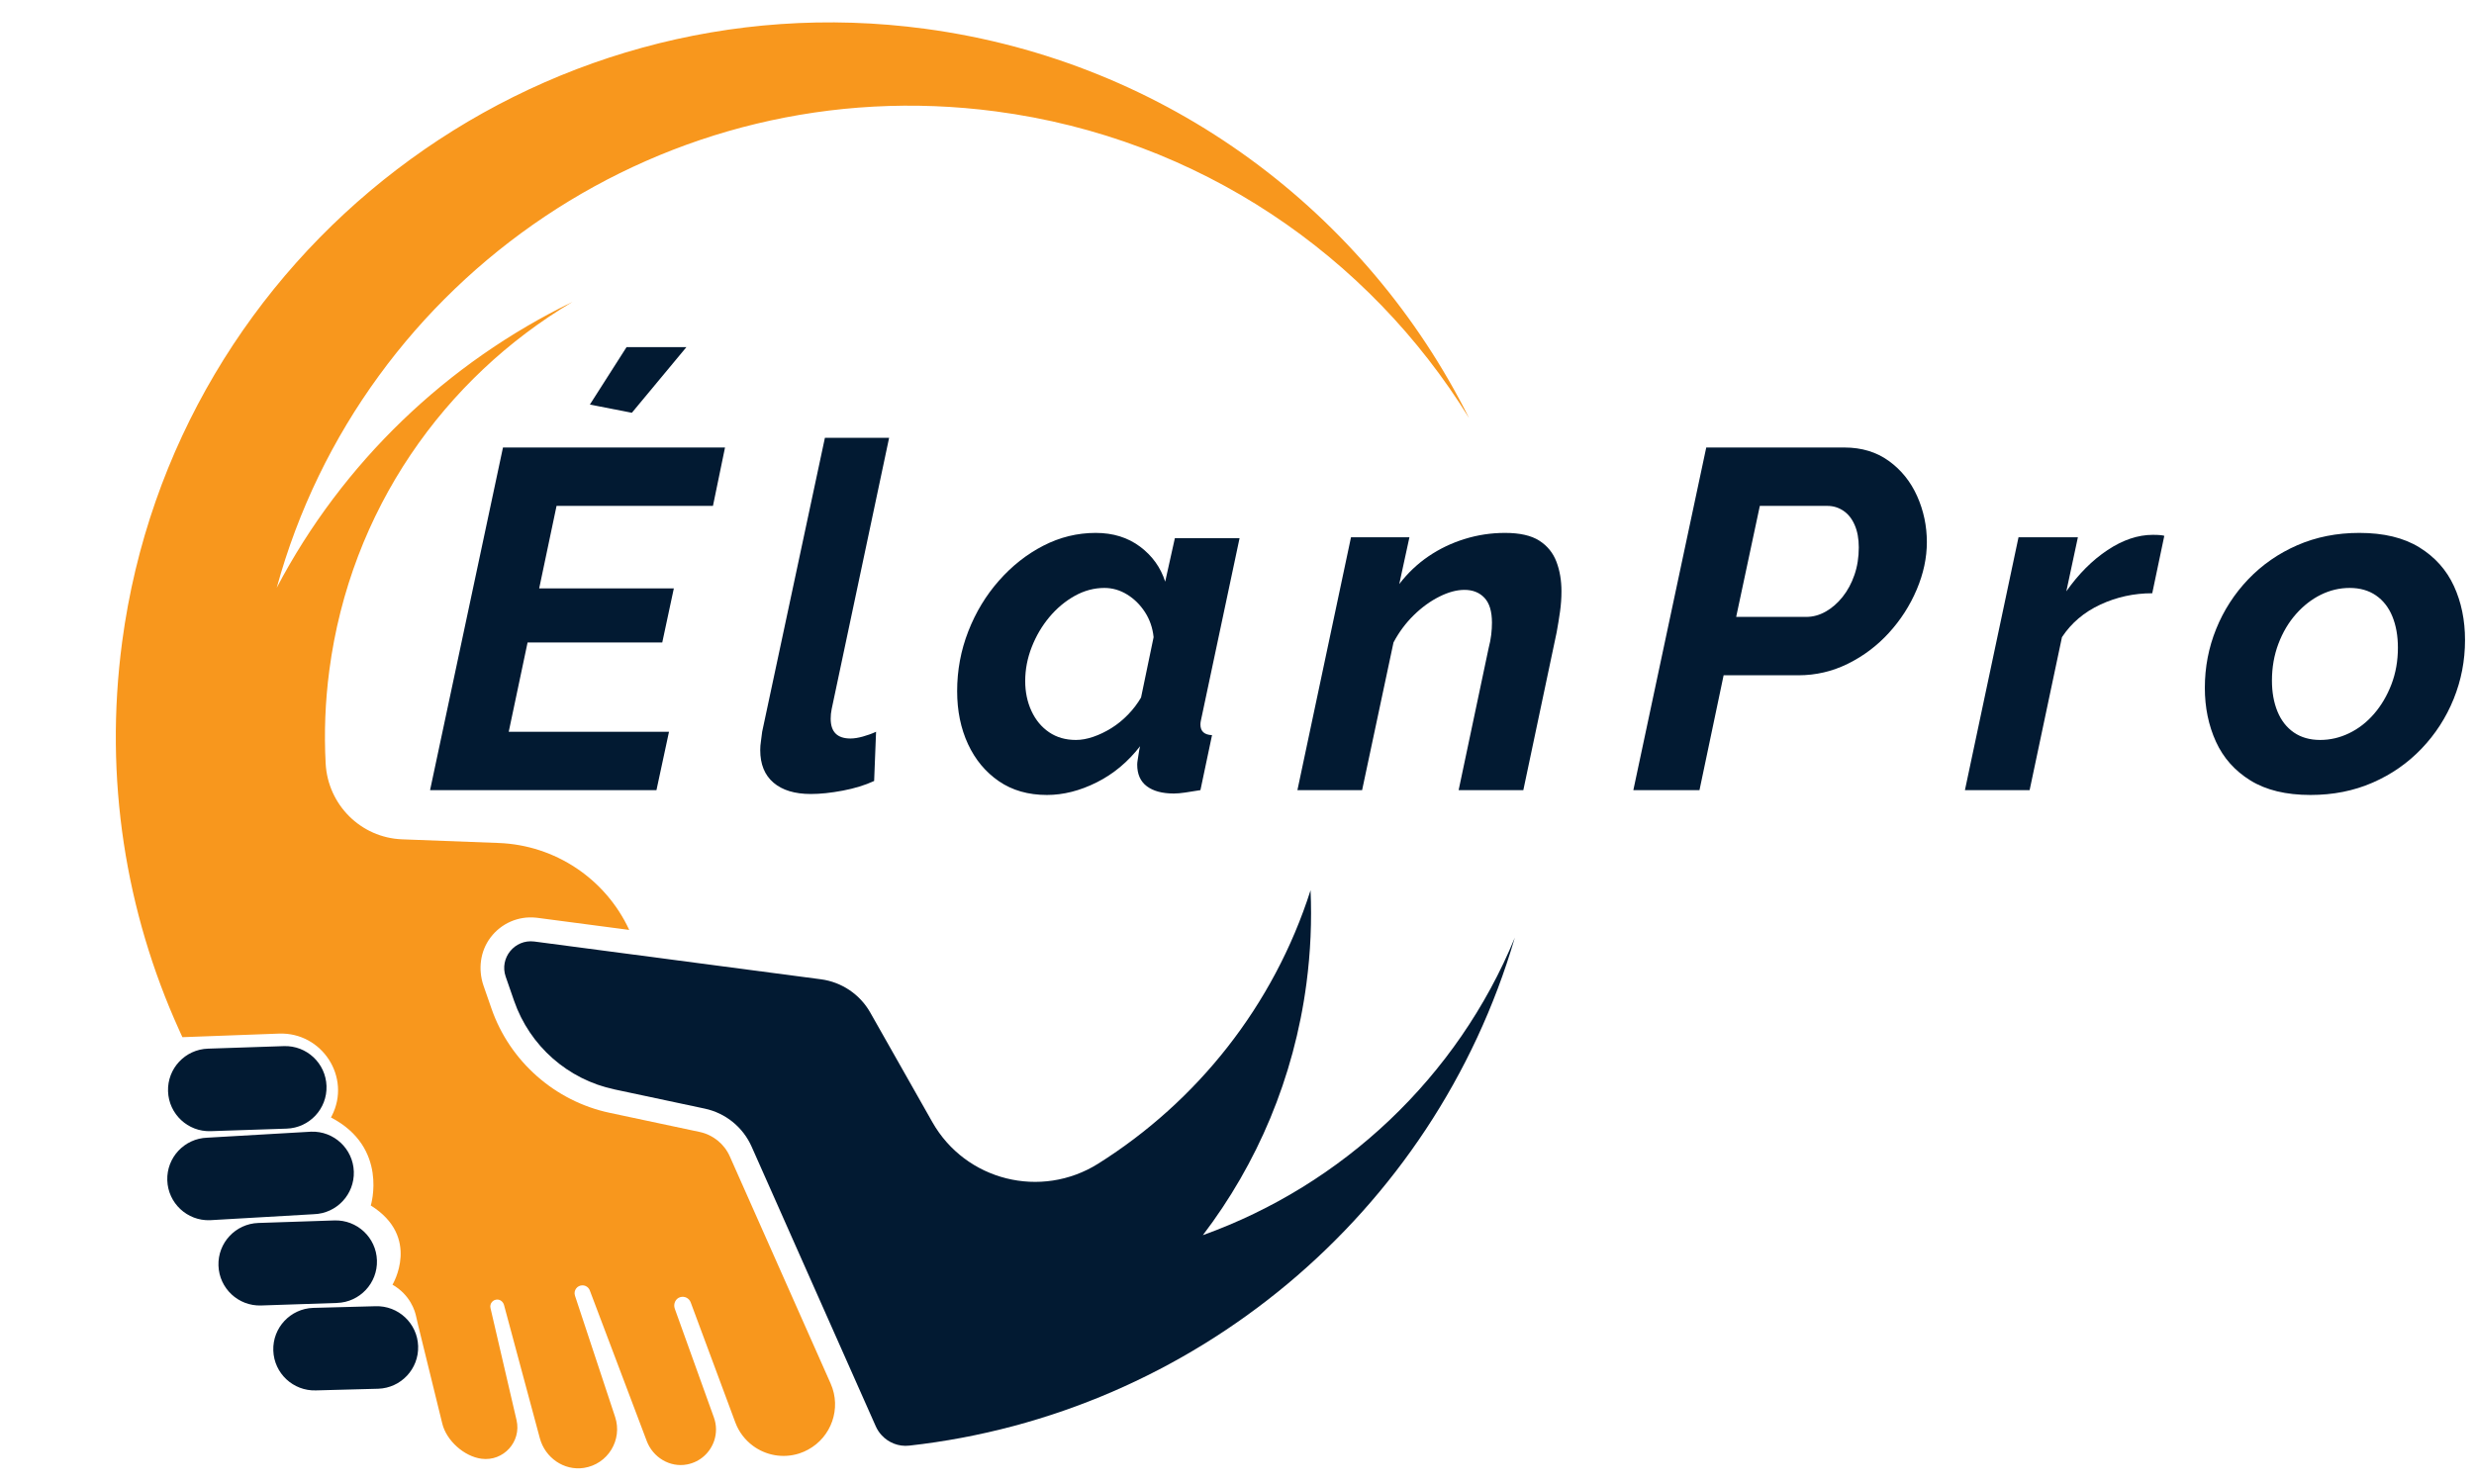
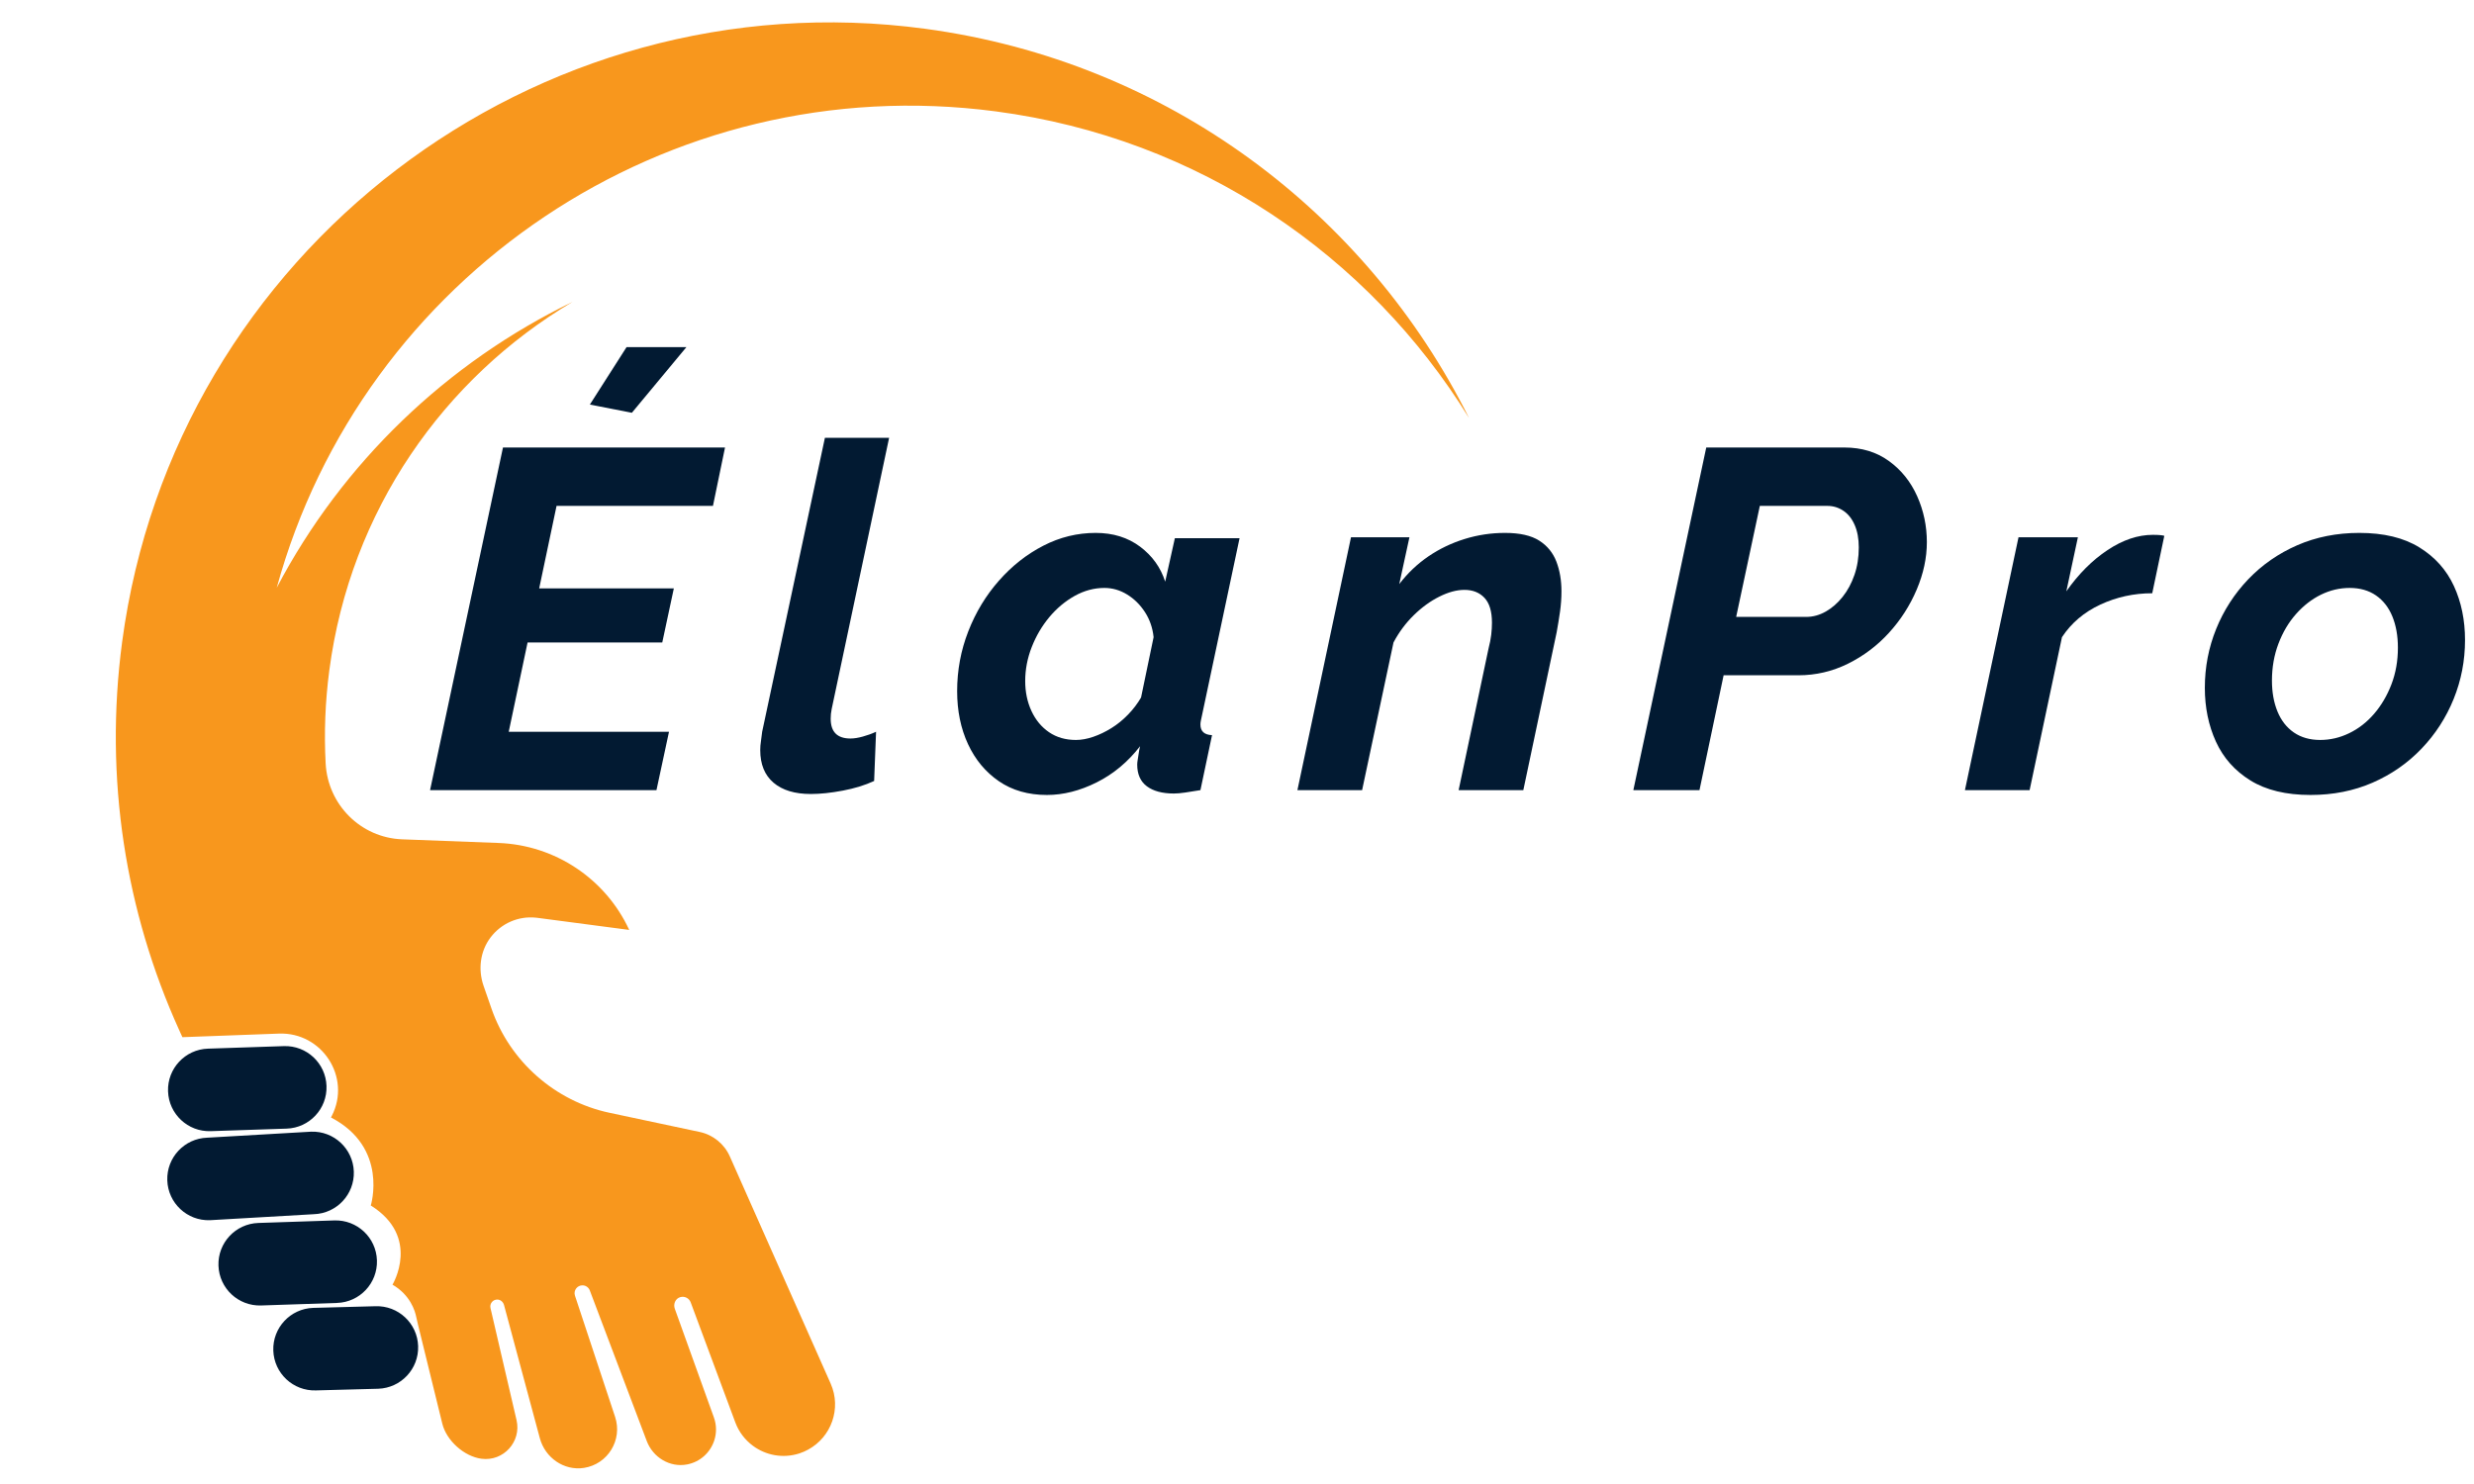
<svg xmlns="http://www.w3.org/2000/svg" width="500px" height="300px" viewBox="0 0 500 300">
  <defs>
    <clipPath id="clip1">
-       <path d="M 101.668 179.668 L 306.332 179.668 L 306.332 292.332 L 101.668 292.332 Z M 101.668 179.668 " />
-     </clipPath>
+       </clipPath>
    <clipPath id="clip2">
      <path d="M 43.508 -13.336 L 328.047 24.18 L 289 320.367 L 4.461 282.852 Z M 43.508 -13.336 " />
    </clipPath>
    <clipPath id="clip3">
      <path d="M 43.508 -13.336 L 328.047 24.18 L 289 320.367 L 4.461 282.852 Z M 43.508 -13.336 " />
    </clipPath>
    <clipPath id="clip4">
      <path d="M 23.332 4.332 L 297 4.332 L 297 297 L 23.332 297 Z M 23.332 4.332 " />
    </clipPath>
    <clipPath id="clip5">
      <path d="M 43.508 -13.336 L 328.047 24.18 L 289 320.367 L 4.461 282.852 Z M 43.508 -13.336 " />
    </clipPath>
    <clipPath id="clip6">
      <path d="M 43.508 -13.336 L 328.047 24.18 L 289 320.367 L 4.461 282.852 Z M 43.508 -13.336 " />
    </clipPath>
    <clipPath id="clip7">
      <path d="M 33.668 211.332 L 66 211.332 L 66 229 L 33.668 229 Z M 33.668 211.332 " />
    </clipPath>
    <clipPath id="clip8">
      <path d="M 43.508 -13.336 L 328.047 24.18 L 289 320.367 L 4.461 282.852 Z M 43.508 -13.336 " />
    </clipPath>
    <clipPath id="clip9">
      <path d="M 43.508 -13.336 L 328.047 24.18 L 289 320.367 L 4.461 282.852 Z M 43.508 -13.336 " />
    </clipPath>
    <clipPath id="clip10">
      <path d="M 33.668 228.668 L 71.668 228.668 L 71.668 247 L 33.668 247 Z M 33.668 228.668 " />
    </clipPath>
    <clipPath id="clip11">
      <path d="M 43.508 -13.336 L 328.047 24.18 L 289 320.367 L 4.461 282.852 Z M 43.508 -13.336 " />
    </clipPath>
    <clipPath id="clip12">
      <path d="M 43.508 -13.336 L 328.047 24.18 L 289 320.367 L 4.461 282.852 Z M 43.508 -13.336 " />
    </clipPath>
    <clipPath id="clip13">
      <path d="M 44 246.668 L 76.332 246.668 L 76.332 264 L 44 264 Z M 44 246.668 " />
    </clipPath>
    <clipPath id="clip14">
      <path d="M 43.508 -13.336 L 328.047 24.18 L 289 320.367 L 4.461 282.852 Z M 43.508 -13.336 " />
    </clipPath>
    <clipPath id="clip15">
      <path d="M 43.508 -13.336 L 328.047 24.18 L 289 320.367 L 4.461 282.852 Z M 43.508 -13.336 " />
    </clipPath>
    <clipPath id="clip16">
      <path d="M 55 264 L 84.668 264 L 84.668 281.332 L 55 281.332 Z M 55 264 " />
    </clipPath>
    <clipPath id="clip17">
      <path d="M 43.508 -13.336 L 328.047 24.18 L 289 320.367 L 4.461 282.852 Z M 43.508 -13.336 " />
    </clipPath>
    <clipPath id="clip18">
-       <path d="M 43.508 -13.336 L 328.047 24.18 L 289 320.367 L 4.461 282.852 Z M 43.508 -13.336 " />
+       <path d="M 43.508 -13.336 L 328.047 24.18 L 289 320.367 L 4.461 282.852 Z " />
    </clipPath>
  </defs>
  <g id="surface1">
    <g clip-path="url(#clip1)" clip-rule="nonzero">
      <g clip-path="url(#clip2)" clip-rule="nonzero">
        <g clip-path="url(#clip3)" clip-rule="nonzero">
          <path style=" stroke:none;fill-rule:nonzero;fill:rgb(0.784%,10.196%,19.608%);fill-opacity:1;" d="M 243.102 249.695 C 254.051 235.316 261.508 217.977 264.039 198.781 C 264.875 192.434 265.137 186.148 264.867 179.969 C 257.402 203.348 241.898 222.695 221.949 235.238 C 210.406 242.492 195.145 238.703 188.426 226.836 L 175.883 204.695 C 173.797 201.012 170.102 198.523 165.906 197.969 L 107.996 190.336 C 107.984 190.332 107.973 190.336 107.957 190.332 C 104.004 189.84 100.895 193.668 102.203 197.441 L 103.902 202.336 C 107.062 211.438 114.75 218.223 124.172 220.227 L 127.566 220.949 L 142.43 224.113 C 146.637 225.008 150.156 227.863 151.902 231.797 L 157.246 243.832 L 160.234 250.574 L 176.992 288.328 C 177.289 289.004 177.695 289.613 178.18 290.137 C 179.57 291.652 181.621 292.48 183.742 292.242 C 183.762 292.242 183.773 292.238 183.789 292.238 C 241.004 285.867 289.754 245.531 306.148 189.551 C 294.504 217.84 271.316 239.562 243.102 249.695 " />
        </g>
      </g>
    </g>
    <g clip-path="url(#clip4)" clip-rule="nonzero">
      <g clip-path="url(#clip5)" clip-rule="nonzero">
        <g clip-path="url(#clip6)" clip-rule="nonzero">
          <path style=" stroke:none;fill-rule:nonzero;fill:rgb(97.255%,59.216%,11.373%);fill-opacity:1;" d="M 147.488 233.754 C 146.375 231.246 144.105 229.41 141.422 228.836 L 123.168 224.953 C 112.16 222.609 103.031 214.551 99.34 203.922 L 97.73 199.289 C 96.586 195.992 97.035 192.289 99.145 189.508 C 101.324 186.641 104.762 185.152 108.309 185.512 L 108.629 185.547 L 127.168 187.988 C 122.383 177.652 112.199 170.848 100.785 170.414 L 81.281 169.676 C 72.926 169.359 66.262 162.691 65.816 154.344 C 65.484 148.156 65.719 141.852 66.559 135.484 C 70.812 103.207 89.719 76.453 115.699 61.035 C 90.355 73.316 69.23 93.492 55.93 118.812 C 73.203 55.871 134.703 13.742 201.23 22.516 C 242.414 27.945 276.676 51.715 296.898 84.516 C 276.266 43.16 236.172 12.438 186.949 5.816 C 108.16 -4.777 35.195 50.941 24.688 129.742 C 20.988 157.484 25.441 184.426 36.18 208.168 C 36.406 208.668 36.629 209.172 36.863 209.672 L 56.383 208.949 C 65.102 208.633 71.039 217.801 67.062 225.574 C 66.953 225.785 66.887 225.902 66.887 225.902 C 78.59 231.992 74.934 243.695 74.934 243.695 C 85.141 250.078 79.324 259.703 79.324 259.703 C 82.953 261.801 83.887 265.078 84.102 266.141 C 84.211 266.68 84.34 267.219 84.473 267.758 L 89.387 287.789 C 90.23 291.23 93.797 294.43 97.312 294.895 C 101.75 295.477 105.406 291.449 104.395 287.09 L 102.137 277.383 L 99.129 264.434 C 98.918 263.527 99.629 262.66 100.578 262.715 C 101.195 262.754 101.707 263.227 101.867 263.828 L 106.023 279.293 L 109.102 290.742 C 110.16 294.684 113.977 297.367 118.012 296.746 C 122.844 296 125.848 291.094 124.32 286.453 C 124.32 286.449 124.316 286.445 124.316 286.438 L 116.203 261.93 C 115.852 260.879 116.66 259.801 117.766 259.84 C 118.406 259.863 118.973 260.27 119.199 260.867 L 129.438 287.949 L 130.707 291.309 C 131.957 294.621 135.379 296.711 138.855 296.047 C 141.562 295.531 143.57 293.59 144.352 291.203 C 144.828 289.746 144.848 288.121 144.281 286.551 L 136.375 264.562 C 136.027 263.594 136.523 262.48 137.516 262.215 C 138.395 261.977 139.281 262.457 139.59 263.281 L 148.605 287.539 C 149.332 289.5 150.594 291.109 152.16 292.27 C 154.766 294.203 158.227 294.883 161.531 293.824 C 162.172 293.621 162.766 293.352 163.328 293.047 C 167.992 290.52 170.113 284.746 167.875 279.695 L 147.488 233.754 " />
        </g>
      </g>
    </g>
    <g clip-path="url(#clip7)" clip-rule="nonzero">
      <g clip-path="url(#clip8)" clip-rule="nonzero">
        <g clip-path="url(#clip9)" clip-rule="nonzero">
          <path style=" stroke:none;fill-rule:nonzero;fill:rgb(0.784%,10.196%,19.608%);fill-opacity:1;" d="M 42.578 228.672 L 57.93 228.16 C 62.535 228.008 66.145 224.148 65.988 219.543 C 65.836 214.938 61.977 211.328 57.371 211.48 L 42.023 211.992 C 37.418 212.145 33.809 216.004 33.961 220.609 C 34.113 225.215 37.973 228.824 42.578 228.672 " />
        </g>
      </g>
    </g>
    <g clip-path="url(#clip10)" clip-rule="nonzero">
      <g clip-path="url(#clip11)" clip-rule="nonzero">
        <g clip-path="url(#clip12)" clip-rule="nonzero">
          <path style=" stroke:none;fill-rule:nonzero;fill:rgb(0.784%,10.196%,19.608%);fill-opacity:1;" d="M 71.508 236.84 C 71.352 232.23 67.492 228.621 62.887 228.777 L 41.871 229.992 C 37.266 230.148 33.656 234.004 33.809 238.609 C 33.961 243.215 37.82 246.828 42.426 246.672 L 63.445 245.457 C 68.051 245.301 71.66 241.445 71.508 236.84 " />
        </g>
      </g>
    </g>
    <g clip-path="url(#clip13)" clip-rule="nonzero">
      <g clip-path="url(#clip14)" clip-rule="nonzero">
        <g clip-path="url(#clip15)" clip-rule="nonzero">
          <path style=" stroke:none;fill-rule:nonzero;fill:rgb(0.784%,10.196%,19.608%);fill-opacity:1;" d="M 76.18 254.781 C 76.027 250.172 72.168 246.566 67.562 246.719 L 52.215 247.23 C 47.605 247.383 44 251.242 44.152 255.848 C 44.305 260.453 48.164 264.062 52.77 263.91 L 68.117 263.398 C 72.723 263.246 76.332 259.387 76.18 254.781 " />
        </g>
      </g>
    </g>
    <g clip-path="url(#clip16)" clip-rule="nonzero">
      <g clip-path="url(#clip17)" clip-rule="nonzero">
        <g clip-path="url(#clip18)" clip-rule="nonzero">
          <path style=" stroke:none;fill-rule:nonzero;fill:rgb(0.784%,10.196%,19.608%);fill-opacity:1;" d="M 75.887 264.062 L 63.293 264.398 C 58.688 264.551 55.078 268.41 55.234 273.016 C 55.387 277.621 59.246 281.23 63.852 281.078 L 76.445 280.742 C 81.051 280.586 84.66 276.727 84.504 272.121 C 84.352 267.516 80.492 263.906 75.887 264.062 " />
        </g>
      </g>
    </g>
    <path style=" stroke:none;fill-rule:nonzero;fill:rgb(0.784%,10.196%,19.608%);fill-opacity:1;" d="M 101.652 90.465 L 146.527 90.465 L 144.09 102.27 L 112.48 102.27 L 108.969 118.949 L 136.184 118.949 L 133.844 129.879 L 106.625 129.879 L 102.816 147.93 L 135.207 147.93 L 132.672 159.73 L 86.918 159.73 Z M 127.699 83.445 L 119.215 81.785 L 126.625 70.176 L 138.723 70.176 Z M 127.699 83.445 " />
    <path style=" stroke:none;fill-rule:nonzero;fill:rgb(0.784%,10.196%,19.608%);fill-opacity:1;" d="M 163.883 160.512 C 160.633 160.512 158.113 159.75 156.324 158.223 C 154.535 156.691 153.645 154.496 153.645 151.633 C 153.645 151.051 153.691 150.449 153.789 149.832 C 153.887 149.215 153.969 148.578 154.035 147.93 L 166.715 88.512 L 179.691 88.512 L 168.082 143.34 C 168.016 143.668 167.965 143.996 167.93 144.32 C 167.898 144.645 167.883 144.969 167.883 145.293 C 167.883 147.961 169.215 149.293 171.883 149.293 C 172.598 149.293 173.426 149.164 174.371 148.902 C 175.316 148.645 176.211 148.32 177.055 147.93 L 176.664 157.879 C 174.844 158.727 172.73 159.375 170.324 159.832 C 167.918 160.285 165.77 160.512 163.883 160.512 Z M 163.883 160.512 " />
    <path style=" stroke:none;fill-rule:nonzero;fill:rgb(0.784%,10.196%,19.608%);fill-opacity:1;" d="M 211.586 160.707 C 207.816 160.707 204.578 159.781 201.879 157.93 C 199.18 156.074 197.098 153.574 195.633 150.418 C 194.172 147.262 193.441 143.699 193.441 139.73 C 193.441 135.508 194.188 131.477 195.688 127.637 C 197.184 123.797 199.246 120.383 201.879 117.395 C 204.516 114.402 207.504 112.043 210.852 110.32 C 214.203 108.594 217.734 107.73 221.441 107.73 C 224.953 107.73 227.941 108.66 230.414 110.512 C 232.887 112.367 234.578 114.727 235.488 117.586 L 237.441 108.805 L 250.516 108.805 L 242.906 144.707 C 242.84 145.031 242.773 145.344 242.707 145.637 C 242.641 145.93 242.609 146.207 242.609 146.465 C 242.609 147.832 243.391 148.547 244.953 148.613 L 242.609 159.73 C 241.438 159.926 240.414 160.086 239.535 160.215 C 238.656 160.348 237.891 160.414 237.242 160.414 C 234.902 160.414 233.082 159.926 231.781 158.949 C 230.48 157.977 229.832 156.512 229.832 154.559 C 229.832 154.301 229.863 153.992 229.926 153.633 C 229.992 153.277 230.059 152.855 230.125 152.367 C 230.188 151.879 230.285 151.371 230.414 150.852 C 227.941 154.039 225.016 156.48 221.633 158.168 C 218.25 159.859 214.902 160.707 211.586 160.707 Z M 217.441 149.586 C 218.547 149.586 219.715 149.375 220.953 148.949 C 222.188 148.527 223.406 147.941 224.609 147.195 C 225.812 146.449 226.934 145.539 227.973 144.465 C 229.016 143.395 229.891 142.238 230.609 141.004 L 233.145 128.805 C 232.949 126.918 232.363 125.23 231.391 123.73 C 230.414 122.234 229.211 121.051 227.781 120.176 C 226.348 119.297 224.82 118.855 223.195 118.855 C 221.117 118.855 219.117 119.395 217.195 120.465 C 215.277 121.539 213.566 122.969 212.07 124.758 C 210.578 126.547 209.391 128.562 208.516 130.805 C 207.637 133.047 207.195 135.34 207.195 137.684 C 207.195 139.898 207.617 141.914 208.461 143.738 C 209.309 145.559 210.496 146.988 212.023 148.027 C 213.551 149.066 215.359 149.586 217.441 149.586 Z M 217.441 149.586 " />
    <path style=" stroke:none;fill-rule:nonzero;fill:rgb(0.784%,10.196%,19.608%);fill-opacity:1;" d="M 273.039 108.613 L 284.848 108.613 L 282.793 118.074 C 284.484 115.863 286.453 113.996 288.695 112.465 C 290.941 110.938 293.379 109.77 296.012 108.957 C 298.648 108.141 301.363 107.73 304.16 107.73 C 307.152 107.73 309.461 108.254 311.086 109.293 C 312.715 110.336 313.867 111.75 314.551 113.539 C 315.234 115.328 315.574 117.328 315.574 119.539 C 315.574 120.902 315.477 122.27 315.285 123.637 C 315.09 125.004 314.863 126.402 314.602 127.832 L 307.867 159.73 L 294.793 159.73 L 300.848 131.051 C 301.102 130.074 301.281 129.164 301.379 128.32 C 301.477 127.473 301.527 126.66 301.527 125.879 C 301.527 123.605 301.023 121.93 300.012 120.855 C 299.004 119.785 297.656 119.246 295.965 119.246 C 294.402 119.246 292.711 119.703 290.895 120.613 C 289.074 121.523 287.348 122.773 285.723 124.367 C 284.098 125.961 282.73 127.797 281.629 129.879 L 275.285 159.73 L 262.211 159.73 Z M 273.039 108.613 " />
    <path style=" stroke:none;fill-rule:nonzero;fill:rgb(0.784%,10.196%,19.608%);fill-opacity:1;" d="M 344.836 90.465 L 372.738 90.465 C 376.25 90.465 379.254 91.379 381.758 93.199 C 384.266 95.02 386.168 97.395 387.469 100.32 C 388.77 103.246 389.422 106.336 389.422 109.586 C 389.422 112.773 388.734 115.977 387.367 119.195 C 386.004 122.414 384.133 125.324 381.758 127.93 C 379.387 130.531 376.625 132.613 373.469 134.176 C 370.312 135.734 366.98 136.512 363.469 136.512 L 348.348 136.512 L 343.469 159.73 L 330.102 159.73 Z M 365.031 124.711 C 366.395 124.711 367.711 124.355 368.977 123.637 C 370.25 122.918 371.387 121.926 372.395 120.66 C 373.406 119.391 374.203 117.914 374.785 116.223 C 375.371 114.531 375.664 112.676 375.664 110.66 C 375.664 108.906 375.387 107.395 374.832 106.129 C 374.281 104.855 373.516 103.898 372.539 103.246 C 371.562 102.594 370.492 102.27 369.32 102.27 L 355.664 102.27 L 350.883 124.711 Z M 365.031 124.711 " />
    <path style=" stroke:none;fill-rule:nonzero;fill:rgb(0.784%,10.196%,19.608%);fill-opacity:1;" d="M 407.945 108.613 L 419.945 108.613 L 417.609 119.539 C 420.078 116.027 422.855 113.246 425.945 111.195 C 429.035 109.148 432.078 108.121 435.066 108.121 C 435.719 108.121 436.223 108.141 436.582 108.176 C 436.938 108.207 437.215 108.254 437.41 108.32 L 434.973 119.93 C 431.266 119.93 427.766 120.695 424.484 122.223 C 421.199 123.75 418.613 125.945 416.727 128.805 L 410.191 159.73 L 397.117 159.73 Z M 407.945 108.613 " />
    <path style=" stroke:none;fill-rule:nonzero;fill:rgb(0.784%,10.196%,19.608%);fill-opacity:1;" d="M 466.965 160.707 C 462.02 160.707 457.973 159.73 454.82 157.777 C 451.664 155.828 449.34 153.211 447.844 149.93 C 446.348 146.645 445.602 143.02 445.602 139.051 C 445.602 134.887 446.363 130.918 447.891 127.148 C 449.418 123.375 451.582 120.027 454.375 117.102 C 457.176 114.176 460.477 111.883 464.281 110.223 C 468.086 108.562 472.266 107.73 476.82 107.73 C 481.758 107.73 485.805 108.707 488.961 110.66 C 492.117 112.609 494.441 115.215 495.938 118.465 C 497.434 121.715 498.184 125.359 498.184 129.395 C 498.184 133.555 497.418 137.52 495.891 141.293 C 494.363 145.066 492.199 148.414 489.402 151.34 C 486.605 154.27 483.305 156.562 479.5 158.223 C 475.695 159.879 471.516 160.707 466.965 160.707 Z M 468.918 149.586 C 470.93 149.586 472.883 149.133 474.766 148.223 C 476.656 147.312 478.332 146.012 479.793 144.32 C 481.258 142.625 482.43 140.641 483.305 138.367 C 484.18 136.09 484.621 133.617 484.621 130.949 C 484.621 128.543 484.246 126.434 483.5 124.613 C 482.754 122.789 481.648 121.375 480.184 120.367 C 478.723 119.359 476.949 118.855 474.867 118.855 C 472.852 118.855 470.918 119.312 469.062 120.223 C 467.211 121.133 465.535 122.434 464.039 124.121 C 462.539 125.812 461.352 127.812 460.477 130.121 C 459.602 132.434 459.164 134.918 459.164 137.586 C 459.164 139.926 459.535 142.008 460.281 143.832 C 461.027 145.652 462.133 147.066 463.594 148.074 C 465.059 149.082 466.836 149.586 468.918 149.586 Z M 468.918 149.586 " />
  </g>
</svg>